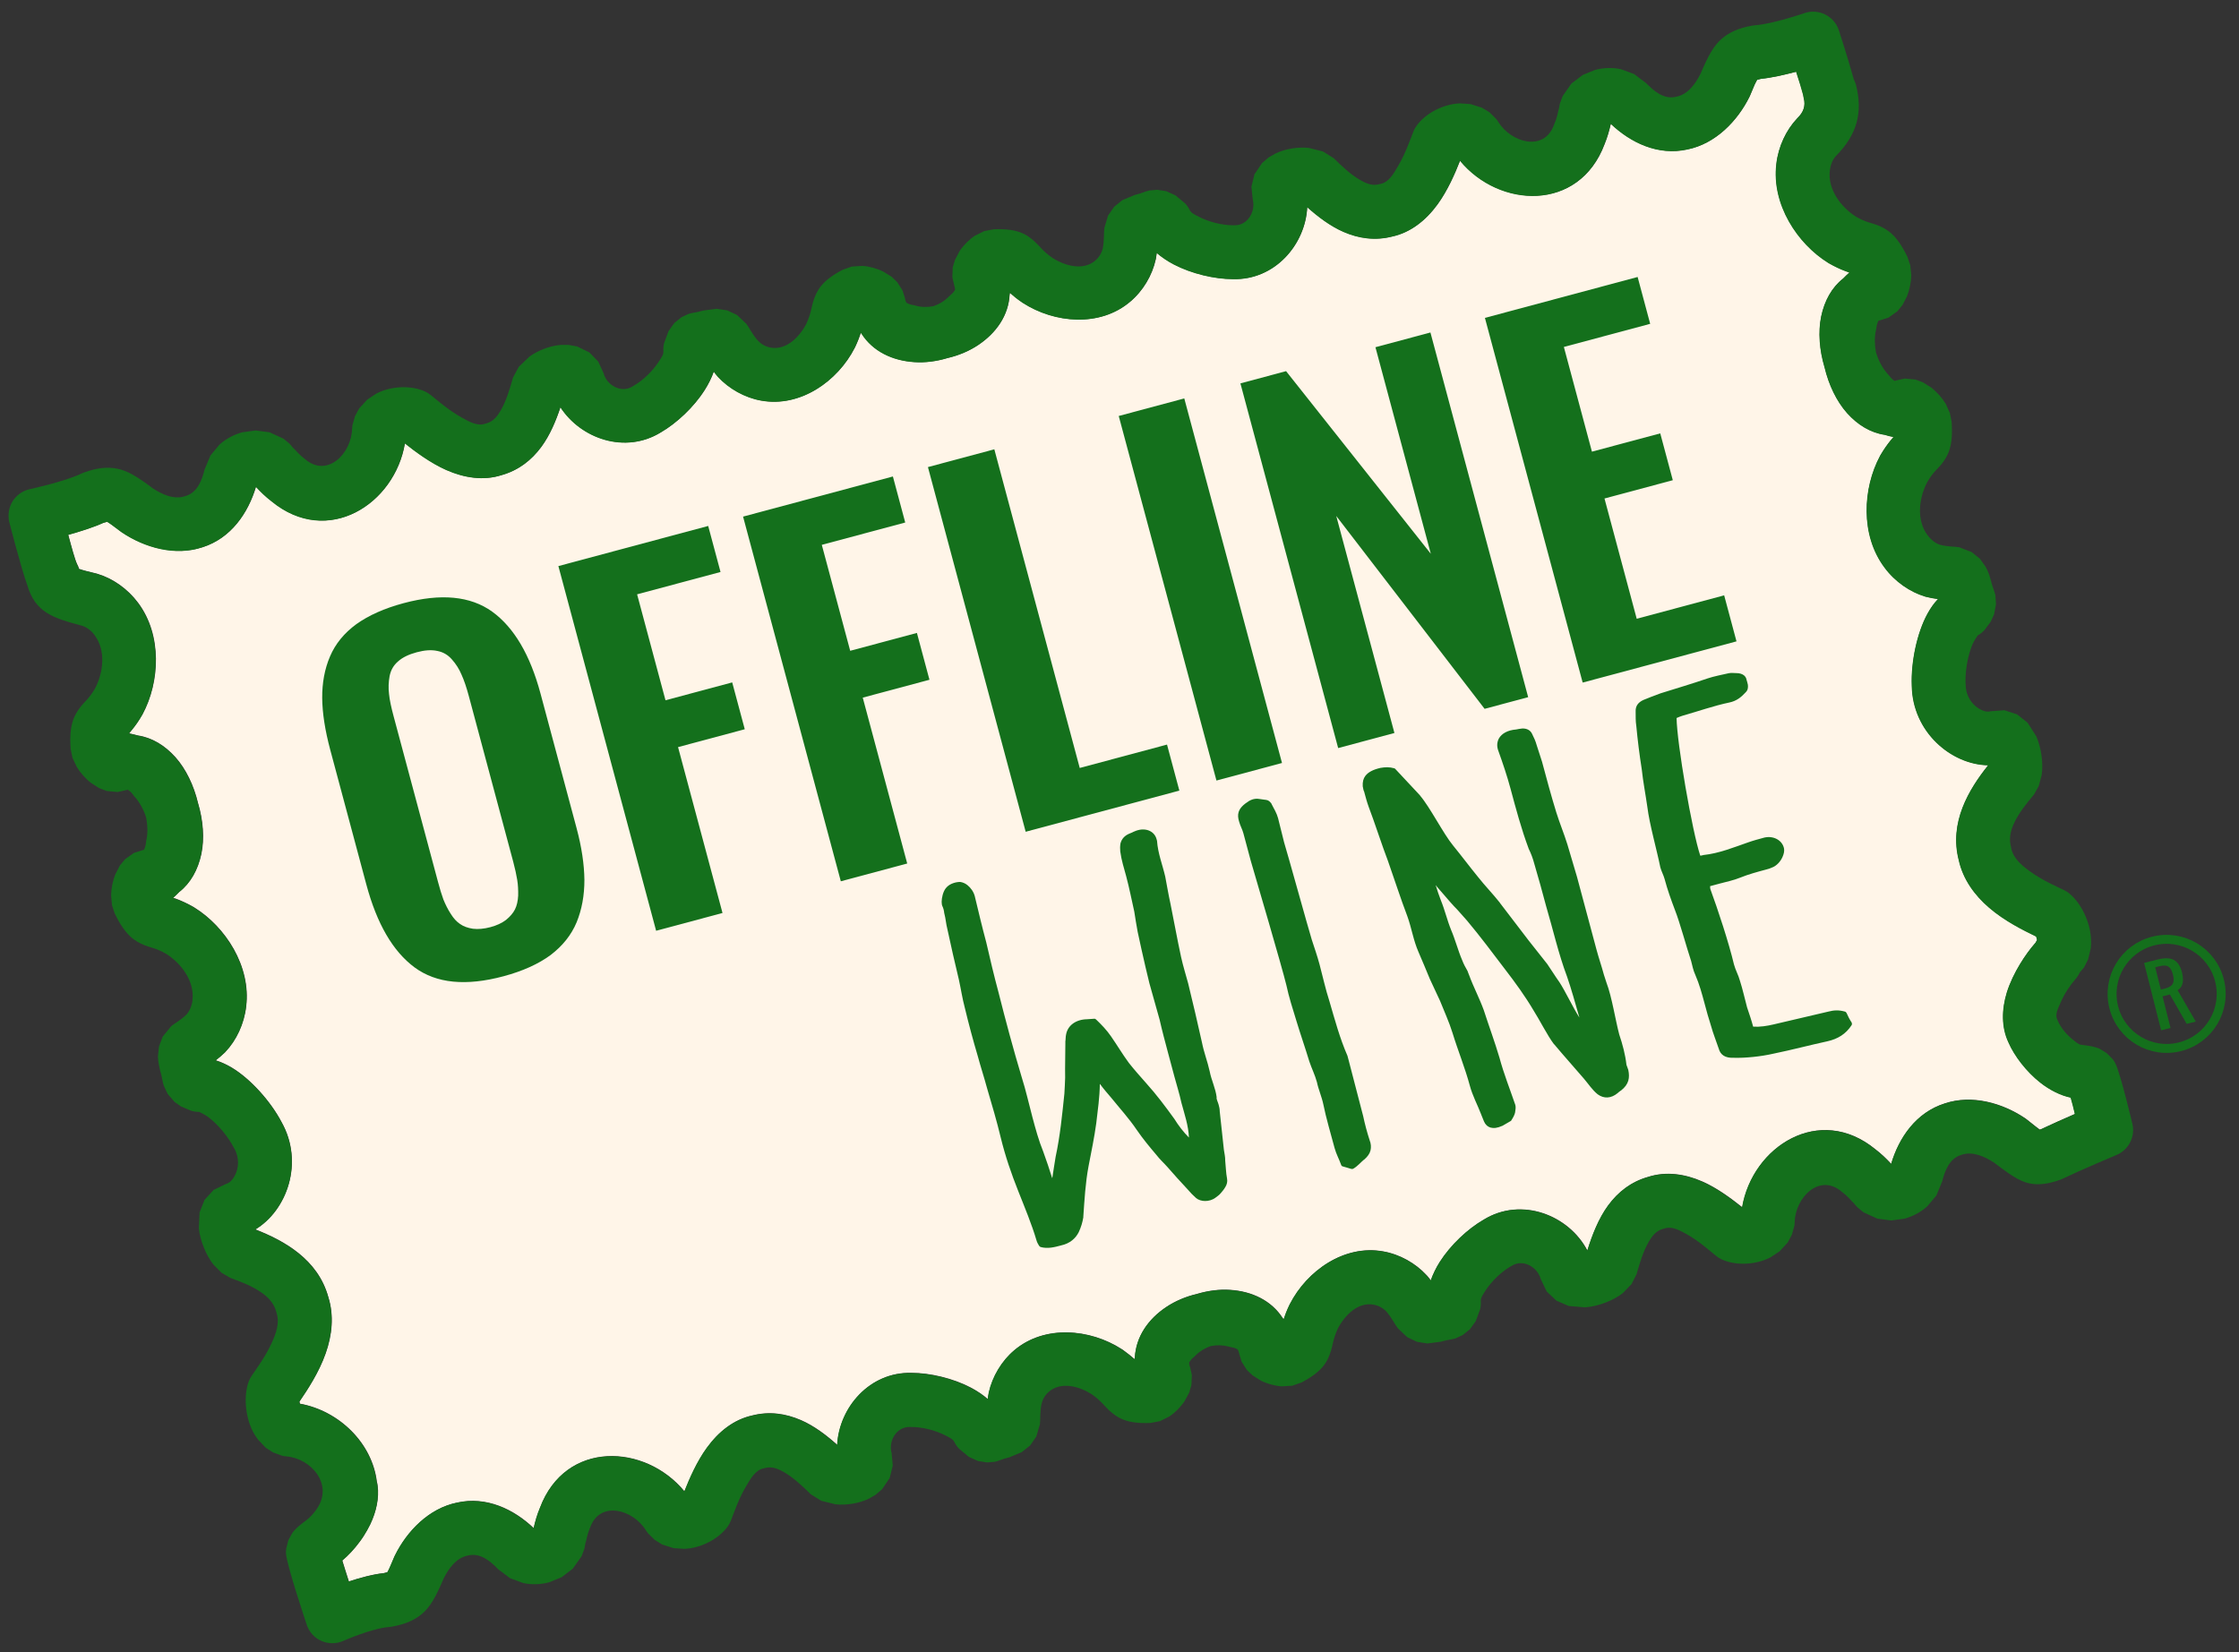
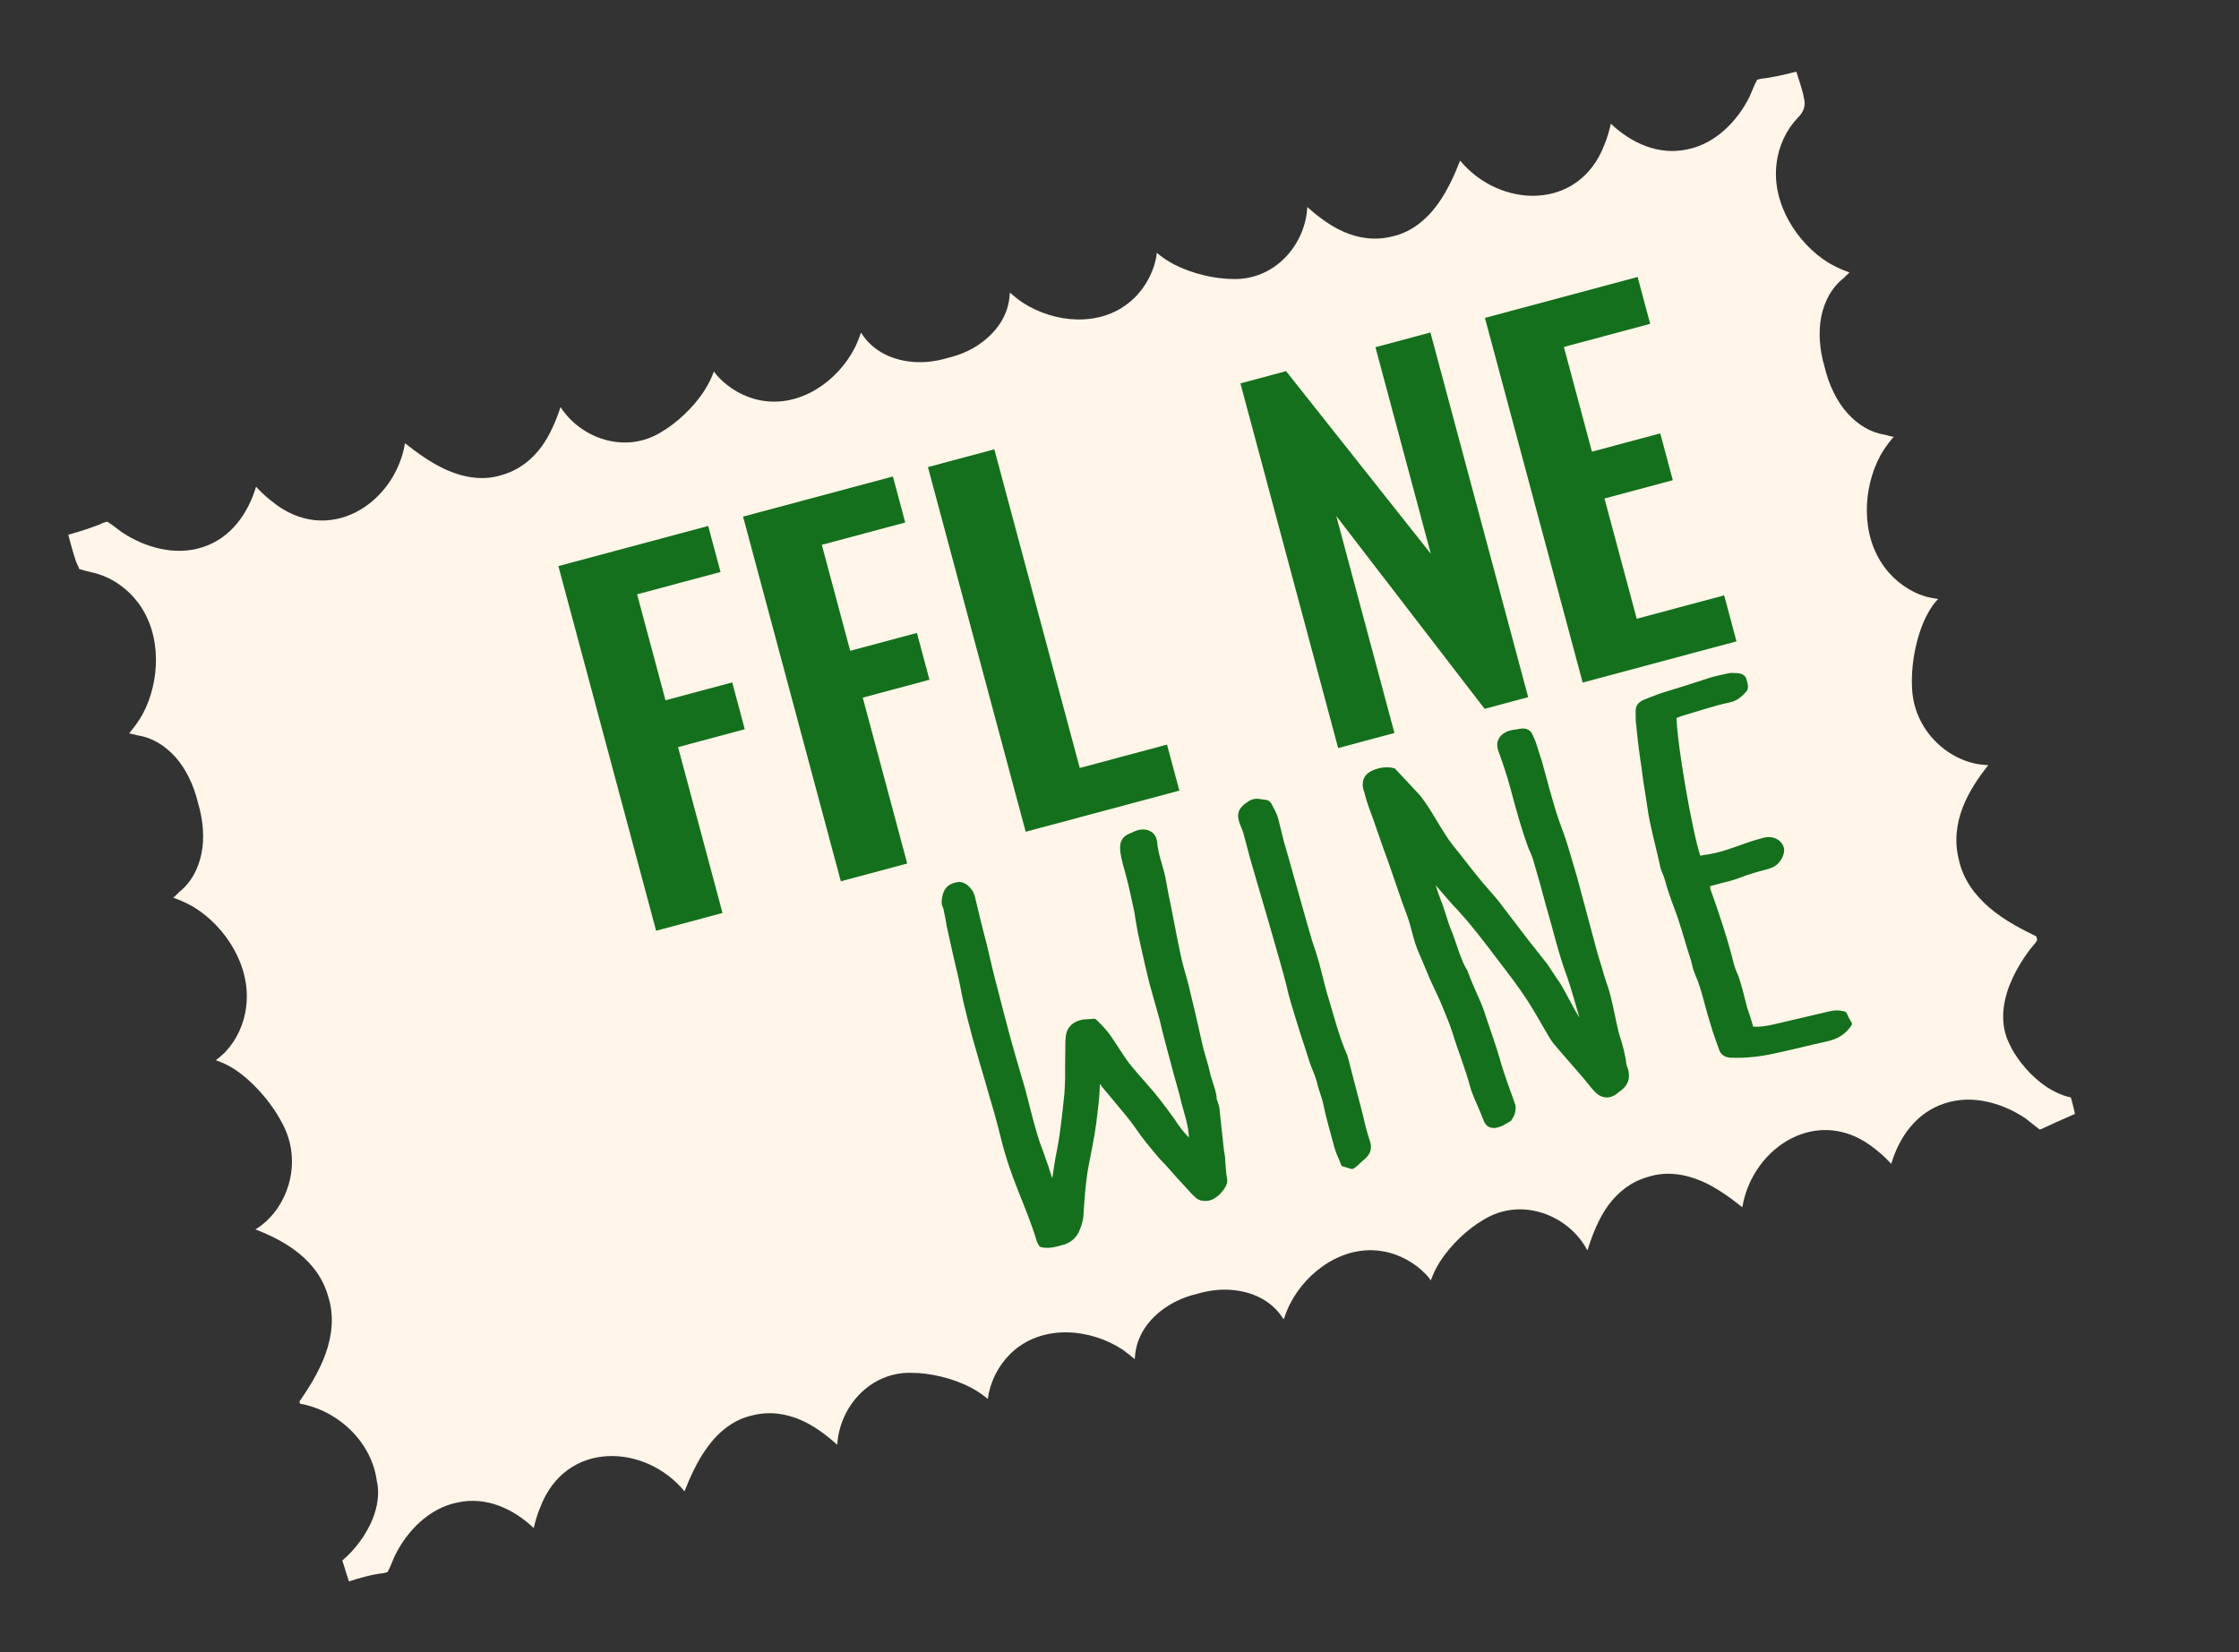
<svg xmlns="http://www.w3.org/2000/svg" fill="none" viewBox="0 0 626 462" height="462" width="626">
  <rect x="0" y="0" width="626" height="462" fill="#333333" stroke="none" />
  <path fill="#FFF5E8" d="M21.552 157.727C20.973 156.532 19.995 152.947 19.09 149.544C22.457 148.602 26.259 147.408 28.939 146.177C29.337 146.068 29.772 145.959 29.989 145.887C30.279 146.068 30.858 146.43 31.257 146.72C32.017 147.263 32.85 147.914 33.864 148.675C33.972 148.747 34.081 148.856 34.226 148.928C40.49 153.092 48.998 155.554 56.639 153.02C64.641 150.485 69.385 143.461 71.593 136.111C72.897 137.523 74.273 138.862 75.975 140.166C91.654 153.056 110.41 140.963 113.234 123.945C116.239 126.335 120.367 129.412 124.821 131.404C129.89 133.649 135.25 134.445 140.247 132.852C145.026 131.512 148.647 128.652 151.399 124.922C153.789 121.656 155.454 117.663 156.722 113.839C162.443 122.677 174.826 127.022 184.819 120.867C189.201 118.325 194.018 113.839 197.023 109.092C198.109 107.376 198.977 105.62 199.593 103.886C199.919 104.338 200.282 104.787 200.644 105.204C200.68 105.254 200.716 105.305 200.788 105.352C203.866 108.705 208.284 111.196 212.846 112C223.745 113.973 234.209 106.63 238.989 97.252C239.025 97.187 239.062 97.118 239.098 97.049C239.822 95.525 240.328 94.197 240.691 93.023C240.763 93.11 240.836 93.197 240.908 93.28C244.095 98.259 249.563 100.83 255.682 101.235C258.687 101.434 261.873 101.029 264.951 100.098C268.065 99.374 271.034 98.132 273.532 96.445C278.565 93.074 282.006 88.186 282.296 82.306C282.332 82.153 282.367 81.998 282.403 81.846C283.309 82.675 284.396 83.576 285.808 84.536C285.88 84.579 285.916 84.619 285.989 84.659C294.824 90.384 307.569 91.517 316.006 84.348C319.591 81.357 322.161 77.001 323.139 72.569C323.139 72.504 323.176 72.439 323.176 72.37C323.284 71.831 323.356 71.266 323.429 70.697C324.841 71.9 326.434 72.993 328.245 73.934C333.242 76.53 339.651 78.019 344.72 78.022C356.452 78.362 364.997 68.398 365.504 57.891C368.509 60.57 371.949 63.199 375.679 64.817C379.915 66.667 384.514 67.334 389.33 66.099C394.399 64.995 398.672 61.616 401.931 57.152C404.791 53.223 406.855 48.455 408.231 44.91C419.202 58.209 441.507 59.303 448.641 40.304C449.437 38.338 449.944 36.488 450.379 34.602C455.955 39.881 463.595 43.578 471.815 41.76C479.708 40.167 485.827 33.776 489.158 27.03C489.231 26.893 489.303 26.755 489.339 26.614C489.846 25.477 490.245 24.489 490.607 23.623C490.824 23.174 491.151 22.577 491.295 22.291C491.549 22.222 491.983 22.099 492.382 22.012C495.278 21.733 499.008 20.882 502.23 20.028C502.991 22.341 503.751 24.778 504.185 26.502C504.221 26.806 504.258 27.114 504.366 27.418C504.909 29.601 504.294 31.317 502.592 32.987C502.556 33.041 502.521 33.092 502.448 33.146C499.443 36.318 497.233 40.934 496.69 45.844C495.35 57.097 502.556 68.09 511.174 73.449C511.246 73.489 511.282 73.525 511.355 73.565C513.129 74.579 514.577 75.241 515.881 75.727C516.243 75.879 516.715 76.034 517.113 76.183C516.534 76.704 515.954 77.262 515.375 77.859C512.188 80.35 510.16 84.058 509.219 88.465C508.35 92.773 508.711 97.861 510.16 102.687C511.318 107.593 513.528 112.199 516.461 115.483C519.43 118.8 523.015 120.976 526.962 121.562C527.794 121.816 528.627 122.019 529.459 122.174C529.17 122.515 528.844 122.859 528.591 123.185C527.722 124.271 526.78 125.574 525.766 127.312C525.73 127.384 525.694 127.457 525.657 127.53C520.878 136.473 520.117 149.58 526.925 158.668C529.858 162.651 534.094 165.548 538.259 166.779C538.331 166.815 538.404 166.815 538.476 166.851C539.599 167.141 540.793 167.358 541.879 167.503C540.793 168.625 539.816 170.001 538.983 171.558C535.977 176.99 534.312 185.209 534.565 191.654C534.71 204.652 545.609 213.813 555.892 213.958V213.994C550.497 220.765 544.958 229.962 547.71 240.571C548.868 245.857 552.091 250.311 556.219 253.823C560.528 257.552 565.85 260.159 569.326 261.861C569.435 262.151 569.507 262.549 569.58 262.875C569.398 263.128 569.253 263.418 569.109 263.672C569.072 263.744 569.037 263.78 568.964 263.816C566.538 266.568 562.881 271.927 561.143 277.503C559.658 282.319 559.621 287.243 561.577 291.443C563.206 295.245 566.61 299.662 570.485 302.704C573.237 304.876 576.206 306.324 578.994 306.904C579.392 308.28 579.79 309.909 580.152 311.502C577.075 312.842 573.345 314.507 570.666 315.775C570.557 315.811 570.412 315.847 570.304 315.884C569.978 315.666 569.615 315.376 569.29 315.123C568.493 314.471 567.588 313.747 566.502 312.914C566.393 312.842 566.248 312.733 566.14 312.661C559.875 308.461 551.367 305.999 543.727 308.57C535.724 311.104 530.945 318.129 528.772 325.479C527.468 324.067 526.092 322.727 524.39 321.423C508.712 308.533 489.956 320.627 487.131 337.608C484.198 335.291 480.251 332.286 475.979 330.403C471.09 328.267 465.84 327.506 460.843 329.1C456.063 330.439 452.442 333.299 449.69 337.029C446.938 340.758 445.164 345.429 443.825 349.702C438.683 339.817 425.395 334.567 414.822 341.084C410.404 343.619 405.624 348.109 402.583 352.852C401.496 354.554 400.664 356.328 400.048 358.066C399.722 357.595 399.359 357.161 398.997 356.726C398.925 356.69 398.889 356.654 398.853 356.581C395.775 353.25 391.358 350.752 386.76 349.955C375.897 347.964 365.432 355.314 360.652 364.692C360.616 364.764 360.579 364.837 360.543 364.909C359.819 366.43 359.313 367.733 358.951 368.928C358.878 368.82 358.806 368.747 358.697 368.675C355.511 363.678 350.078 361.107 343.959 360.709C340.954 360.492 337.768 360.926 334.69 361.831C331.576 362.556 328.607 363.823 326.109 365.489C321.04 368.856 317.636 373.744 317.31 379.646C317.274 379.791 317.238 379.935 317.238 380.08C316.296 379.284 315.209 378.378 313.833 377.401C313.761 377.365 313.688 377.328 313.652 377.292C304.781 371.571 292.072 370.413 283.599 377.582C280.05 380.587 277.48 384.932 276.502 389.386C276.466 389.422 276.466 389.494 276.466 389.567C276.357 390.11 276.248 390.689 276.176 391.232C274.8 390.037 273.171 388.951 271.396 388.01C266.399 385.403 259.99 383.918 254.884 383.918C243.189 383.592 234.644 393.55 234.101 404.05C231.095 401.371 227.655 398.727 223.962 397.134C219.689 395.288 215.127 394.6 210.312 395.831C205.206 396.953 200.933 400.321 197.71 404.81C194.85 408.721 192.786 413.5 191.374 417.049C180.439 403.724 158.134 402.638 151 421.647C150.168 423.602 149.661 425.449 149.227 427.332C143.687 422.045 136.01 418.352 127.827 420.199C119.933 421.792 113.814 428.164 110.483 434.899C110.41 435.044 110.337 435.189 110.265 435.334C109.794 436.456 109.396 437.47 108.998 438.339C108.817 438.773 108.491 439.353 108.346 439.642C108.092 439.715 107.658 439.86 107.259 439.932C104.326 440.222 100.741 441.2 97.555 442.25C96.903 440.186 96.216 438.086 95.709 436.384C97.375 435.008 99.077 433.197 100.597 431.134C100.706 430.989 100.814 430.844 100.923 430.663C101.212 430.301 101.466 429.903 101.719 429.504C102.371 428.454 102.986 427.368 103.53 426.282C105.268 422.661 106.029 418.823 105.595 415.492C105.558 415.093 105.485 414.731 105.377 414.369C104.073 403.579 94.877 394.527 83.869 392.536C83.797 392.318 83.76 392.138 83.723 391.956C85.896 388.77 89.191 383.846 91.074 378.451C92.885 373.346 93.428 367.878 91.798 362.701C88.902 352.164 79.487 346.95 71.412 343.8C80.211 338.513 85.099 325.116 78.726 313.783C75.757 308.099 70.182 301.798 64.859 298.576C63.338 297.671 61.818 296.983 60.333 296.512C61.166 295.861 62.107 295.064 62.94 294.267C62.976 294.195 63.048 294.159 63.084 294.086C66.09 290.936 68.299 286.302 68.842 281.414C70.218 270.153 63.013 259.146 54.358 253.787C54.322 253.751 54.25 253.714 54.178 253.678C52.439 252.664 50.954 252.012 49.687 251.505C49.288 251.361 48.854 251.216 48.419 251.071C48.999 250.528 49.614 249.985 50.158 249.406C53.344 246.907 55.372 243.178 56.313 238.797C57.218 234.488 56.82 229.383 55.371 224.567C54.212 219.643 52.004 215.044 49.071 211.749C46.102 208.454 42.554 206.282 38.571 205.666C37.738 205.449 36.905 205.232 36.108 205.087C36.398 204.725 36.688 204.363 36.941 204.037C37.81 202.987 38.752 201.683 39.766 199.909C39.802 199.873 39.839 199.8 39.875 199.728C44.691 190.785 45.414 177.641 38.643 168.589C35.674 164.606 31.474 161.71 27.274 160.479C27.201 160.443 27.128 160.443 27.056 160.406C25.97 160.117 24.956 159.863 23.978 159.646C23.399 159.501 22.566 159.248 22.096 159.067C22.059 158.885 21.987 158.705 21.914 158.487C21.806 158.234 21.697 157.98 21.552 157.727Z" clip-rule="evenodd" fill-rule="evenodd" />
  <path fill="#14701C" d="M294.174 329.461C294.218 329.385 294.201 329.325 294.244 329.249C294.566 327.361 294.77 325.506 295.136 323.542C296.411 317.604 296.985 311.66 297.59 305.837C297.696 304.329 297.741 302.837 297.803 301.405C297.74 298.077 297.871 294.761 297.866 291.417L297.851 291.359C297.971 290.619 297.912 289.926 298.065 289.306C298.523 286.739 300.822 285.094 303.927 285.034C304.613 284.979 305.179 284.957 305.864 284.902C306.043 284.854 306.254 284.926 306.421 285.075C307.957 286.528 309.466 288.117 310.619 289.802C312.277 292.188 313.79 294.743 315.599 297.218C317.145 299.184 318.777 300.998 320.426 302.872C323.325 306.084 325.807 309.406 328.339 312.91C329.464 314.731 330.845 316.549 332.413 318.123C332.29 314.811 331.182 311.634 330.313 308.393C329.773 305.9 328.994 303.47 328.367 301.129L326.598 294.527C325.777 291.466 324.927 288.286 324.21 285.133C323.293 281.712 322.272 278.383 321.355 274.962C320.953 273.461 320.671 271.929 320.269 270.428C319.52 267.155 318.753 263.82 318.079 260.592C317.715 258.759 317.438 256.775 317.133 254.927C316.4 251.714 315.754 248.349 314.869 245.048C314.258 242.767 313.545 240.58 313.231 238.219L313.215 238.158C313.141 237.406 313.142 236.699 313.262 235.959C313.246 235.899 313.244 235.898 313.288 235.822C313.609 234.642 314.367 233.668 315.924 233.058C316.264 232.902 316.679 232.79 317.003 232.575L317.064 232.559C319.95 231.206 322.719 232.267 323.362 234.668L323.442 234.968C323.458 235.028 323.475 235.089 323.491 235.149C323.738 238.685 325.021 241.815 325.787 245.148C326.268 247.656 326.674 250.12 327.247 252.732C328.237 257.614 329.139 262.647 330.204 267.573C330.776 270.186 331.538 272.554 332.198 275.014C333.542 280.508 334.845 286.079 336.071 291.604C336.6 294.293 337.621 296.912 338.21 299.585C338.691 302.094 339.869 304.353 340.172 306.91L340.128 306.984C340.153 307.556 340.526 308.229 340.719 308.949C340.864 309.489 341.024 310.09 341.023 310.798C341.404 314.362 341.771 317.866 342.185 321.551C342.323 322.543 342.581 323.504 342.557 324.604C342.738 326.229 342.74 327.901 343.071 329.613C343.237 330.469 343.013 331.301 342.564 332.001C342.217 332.608 341.735 333.186 341.297 333.689C340.918 334.177 340.27 334.609 339.74 335.009C338.134 336.147 335.715 336.149 334.394 335.024C333.558 334.283 332.766 333.467 332.108 332.679C330.141 330.568 328.25 328.502 326.402 326.36C325.394 325.215 324.225 324.177 323.336 323C321.381 320.693 319.5 318.429 317.826 315.983C315.704 312.82 313.095 309.982 310.709 307.019C309.685 305.814 308.586 304.564 307.681 303.327C307.606 303.283 307.575 303.164 307.499 303.12C307.465 306.795 306.923 310.478 306.5 314.13C305.964 318.069 305.128 322.088 304.353 326.091C303.459 330.833 303.206 335.597 302.878 340.317L302.894 340.378C302.654 341.857 302.248 343.188 301.603 344.584C300.725 346.298 299.199 347.736 296.67 348.285C294.828 348.778 292.927 349.288 290.93 348.73C290.779 348.642 290.627 348.552 290.52 348.387C290.272 347.939 289.965 347.508 289.805 346.908C288.431 342.258 286.505 337.692 284.716 333.154C282.77 328.272 281.063 323.324 279.799 318.13C278.695 313.537 277.323 308.887 275.949 304.238C275.145 301.237 274.179 298.344 273.374 295.343C272.049 290.874 270.827 286.311 269.739 281.778C269.064 279.257 268.669 276.596 268.096 273.984C266.96 269.27 265.886 264.541 264.869 259.796C264.499 258.416 264.426 256.955 264.024 255.454C264.024 255.454 264.008 255.395 263.992 255.335C263.934 254.642 263.757 253.982 263.461 253.353C263.354 253.189 263.284 252.694 263.274 252.182C263.298 251.082 263.625 249.452 264.426 248.401C265.606 246.862 267.825 246.589 268.544 246.654C269.143 246.751 269.851 247.011 270.504 247.544C271.399 248.269 272.195 249.341 272.532 250.601C273.555 254.895 274.596 259.249 275.738 263.51L275.753 263.569C276.83 268.298 277.933 272.892 279.155 277.453C281.176 285.468 283.283 293.333 285.659 301.252C286.819 304.865 287.637 308.633 288.619 312.294C289.519 315.655 290.387 318.897 291.688 322.086C292.601 324.543 293.38 326.972 294.174 329.461ZM377.756 326.881C377.141 326.724 376.358 326.419 375.473 326.206C375.203 326.15 375.035 326 374.97 325.76C374.433 324.232 373.584 322.724 373.134 321.043C372.121 317.262 370.731 312.552 369.987 308.827C369.527 306.634 368.641 304.75 368.197 302.617C367.666 300.637 366.717 298.766 366.068 296.818C364.935 293.068 363.594 289.248 362.462 285.498C361.443 282.169 360.364 278.855 359.642 275.446C358.361 270.193 351.221 245.923 349.703 240.733L347.644 233.05C347.338 231.909 346.752 230.909 346.462 229.828C346.113 228.764 346.066 227.878 346.305 227.106C346.642 225.987 347.594 225.023 349.173 224.021C350.444 223.294 351.4 223.295 352.404 223.477C352.928 223.529 353.407 223.658 353.99 223.695C354.32 223.735 354.605 223.851 354.847 224.043C355.09 224.236 355.291 224.504 355.474 224.712C355.474 224.712 355.49 224.772 355.507 224.832C356.174 226.133 356.959 227.403 357.329 228.784C357.924 231.004 358.433 233.376 359.012 235.537C359.871 238.266 365.935 260.187 366.762 262.796C367.492 265.045 368.297 267.336 368.924 269.677C369.841 273.098 370.596 276.627 371.691 280C373.209 285.19 374.592 290.352 376.732 295.247C376.748 295.307 376.748 295.307 376.764 295.367L377.053 296.447C378.372 301.369 379.814 307.224 381.133 312.145C381.609 314.398 382.22 316.678 382.934 318.867C383.326 319.856 383.389 320.804 383.182 321.696C382.975 322.587 382.378 323.455 381.394 324.298L381.336 324.314C380.395 325.08 379.593 326.131 378.322 326.857C378.144 326.905 377.967 326.953 377.756 326.881ZM441.581 284.564C440.573 281.038 439.177 276.071 438.135 273.134C435.68 266.586 434.209 259.905 432.229 253.231L432.213 253.17C431.2 249.389 430.136 245.428 428.956 241.498C428.57 240.058 428.082 238.71 427.399 237.35C427.399 237.35 427.399 237.349 427.383 237.289C425.336 231.79 423.809 226.089 422.33 220.567C421.365 216.966 420.161 213.429 418.898 209.907C418.426 208.619 418.57 207.485 419.074 206.513C419.854 205.146 421.507 204.19 423.878 204.005C424.472 203.846 425.041 203.822 425.651 203.723C426.98 203.689 427.901 204.278 428.336 205.19C428.879 206.267 429.347 207.299 429.636 208.38C430.157 209.849 430.593 211.469 431.13 212.998L431.146 213.059C432.401 217.74 433.688 222.54 435.12 227.174C436.06 230.203 437.278 233.093 438.217 236.122C439.14 239.091 439.962 242.152 440.917 245.242L446.37 265.59C446.997 267.931 447.816 270.282 448.444 272.623C448.637 273.343 448.983 274.152 449.176 274.872C450.653 278.722 451.677 285.396 452.723 289.298C453.657 292.071 454.412 294.892 454.735 297.765C454.88 298.305 455.095 298.632 455.24 299.173L455.256 299.233C455.684 301.306 455.497 303.22 453.171 305.001L453.113 305.017C452.789 305.232 452.479 305.508 452.274 305.691C450.451 307.209 448.438 307.3 446.696 306.03C445.149 304.772 444.145 303.174 442.847 301.656C440.158 298.517 437.26 295.306 434.539 292.046L434.465 292.001C432.703 289.707 430.267 284.893 428.743 282.535C426.413 278.592 423.681 274.821 420.848 271.141C417.309 266.493 413.921 261.931 410.177 257.466C408.926 256.128 407.856 254.744 406.471 253.378C404.854 251.624 403.323 249.718 401.69 247.904L401.674 247.843C401.582 247.739 401.493 247.636 401.401 247.532C401.862 249.016 402.292 250.381 402.872 251.834C403.969 254.5 404.59 257.292 405.718 260.078C406.906 262.847 407.617 265.744 408.805 268.513C409.229 269.622 409.741 270.577 410.328 271.578C410.344 271.638 410.344 271.64 410.36 271.7C410.473 272.12 410.671 272.386 410.768 272.747C411.966 276.028 413.623 279.123 414.837 282.464C416.313 287.022 417.92 291.353 419.245 295.822C420.452 300.324 422.176 304.623 423.663 308.985L423.679 309.043C423.84 309.644 423.719 310.383 423.599 311.123C423.463 311.803 423.03 312.563 422.58 313.263C422.494 313.415 422.45 313.491 422.331 313.523L420.073 314.834L420.012 314.85C418.65 315.473 417.592 315.565 416.766 315.336C415.865 315.063 415.256 314.454 414.896 313.585C414.6 312.957 414.44 312.355 414.144 311.726L414.128 311.668C413.075 308.926 411.713 306.46 410.957 303.639C409.622 298.658 407.634 293.85 406.089 288.796C405.149 285.767 403.793 282.852 402.616 279.886C401.621 277.837 400.761 275.814 399.766 273.764C398.718 271.279 397.745 268.838 396.605 266.248C395.154 262.971 394.686 259.559 393.472 256.217C391.538 251.139 389.901 245.98 388.053 240.75C386.64 237.14 384.1 229.329 382.655 225.599C382.166 224.25 381.765 222.751 381.395 221.371C381.163 220.982 381.154 220.471 381.041 220.051C381.025 219.991 381.008 219.929 381.008 219.929C380.924 218.665 381.177 217.699 381.745 216.967C382.546 215.916 383.95 215.216 385.868 214.767L385.928 214.751C387.268 214.52 388.46 214.459 389.842 214.861C389.977 214.889 390.07 214.993 390.162 215.097C392.419 217.58 394.78 219.971 397.037 222.454L397.054 222.515C399.834 225.759 403.528 233.132 406.265 236.451C408.635 239.354 410.919 242.408 413.289 245.311C415.218 247.754 417.411 249.995 419.339 252.438L419.356 252.499L427.397 263.017C429.142 265.251 430.873 267.426 432.602 269.6C433.739 271.226 434.787 273.001 435.999 274.671C437.614 277.133 439.842 281.877 441.581 284.564ZM468.754 200.794C468.843 207.782 473.093 232.44 475.375 239.291C475.628 239.287 475.866 239.222 476.163 239.143C476.223 239.127 476.222 239.127 476.282 239.111C480.678 238.641 484.575 237.019 488.715 235.589C490.168 235.071 491.772 234.639 493.258 234.241L493.318 234.225C496.025 233.628 498.399 235.116 498.799 237.324C498.917 238.001 498.754 238.816 498.352 239.696C497.794 240.939 496.71 242.131 495.494 242.585C494.932 242.864 494.398 243.007 493.803 243.166C491.307 243.835 488.931 244.472 486.515 245.441C484.796 246.158 482.743 246.579 480.841 247.089L478.106 247.822L478.138 247.941C478.127 248.137 478.132 248.394 478.197 248.634C480.308 254.373 483.368 263.653 484.798 269.703C485.232 271.323 486.034 272.653 486.468 274.273C487.246 276.702 487.77 279.134 488.462 281.715C489.112 283.664 489.65 285.193 490.165 287.114C492.168 287.22 494.058 286.906 495.857 286.488C500.941 285.255 506.057 284.142 511.141 282.908C512.746 282.478 514.134 282.427 515.785 282.885C515.98 282.897 516.162 283.106 516.269 283.27C516.613 284.079 517.157 285.155 517.68 285.916C517.804 286.14 517.825 286.458 517.694 286.686C516.07 289.179 513.826 290.552 510.941 291.196C505.825 292.31 500.893 293.63 495.88 294.651C492.46 295.439 488.003 295.927 484.595 295.81C482.387 295.887 481.013 295.034 480.531 293.233C479.849 291.164 478.939 288.963 478.376 286.862C477.678 284.733 477.147 282.752 476.601 280.711C475.861 277.951 475.138 275.25 473.982 272.601C473.39 271.344 473.172 270.051 472.818 268.731C471.599 265.133 469.684 257.991 468.303 254.501C467.218 251.64 466.209 248.823 465.405 245.822C465.116 244.742 464.513 243.681 464.223 242.601C464.223 242.601 464.223 242.6 464.207 242.54C463.25 237.778 461.184 230.549 460.583 225.692C460.083 222.159 459.388 218.615 459.006 215.05C458.36 210.978 457.865 206.992 457.489 202.975C457.27 201.683 457.335 200.252 457.31 198.972C457.253 197.572 457.859 196.508 459.443 195.762C460.584 195.264 462.955 194.372 464.29 193.886C468.64 192.527 473.007 191.229 477.443 189.718C478.897 189.2 481.976 188.568 483.3 188.277C484.029 188.146 484.357 188.186 485.583 188.244C486.344 188.233 487.112 188.478 487.597 188.862C488.007 189.203 488.253 189.651 488.306 190.087C488.419 190.507 488.607 190.973 488.692 191.529C488.767 192.281 488.707 193.005 488.047 193.632C486.862 194.914 485.568 196.033 483.515 196.454C479.113 197.377 474.81 198.913 470.428 200.152C469.834 200.311 469.273 200.591 468.754 200.794Z" clip-rule="evenodd" fill-rule="evenodd" />
-   <path fill="#14701C" d="M140.801 273.007C130.285 275.825 122.028 275.032 115.911 270.54C109.839 266.037 105.37 258.344 102.412 247.305L92.343 209.727C90.887 204.293 90.124 199.471 90.084 195.19C90.06 190.967 90.759 187.101 92.269 183.57C93.779 180.039 96.209 177.059 99.63 174.548C103.067 172.094 107.451 170.122 112.845 168.677C123.271 165.884 131.528 166.675 137.614 171.052C143.716 175.486 148.214 183.109 151.126 193.977L161.195 231.555C162.636 236.932 163.339 241.71 163.393 246.048C163.403 250.398 162.676 254.332 161.225 257.908C159.73 261.497 157.272 264.547 153.911 267.102C150.489 269.613 146.104 271.586 140.801 273.007ZM132.235 259.73C133.676 259.895 135.28 259.773 137.123 259.28C138.921 258.798 140.371 258.101 141.492 257.249C142.597 256.34 143.447 255.377 143.981 254.315C144.515 253.252 144.793 251.952 144.875 250.459C144.911 248.978 144.842 247.464 144.609 246.055C144.361 244.589 144.006 242.906 143.5 241.019L131.085 194.689C130.426 192.229 129.74 190.204 129.041 188.675C128.372 187.076 127.465 185.666 126.362 184.429C125.245 183.134 123.875 182.337 122.253 182.036C120.616 181.677 118.725 181.815 116.523 182.405C114.276 183.007 112.525 183.845 111.286 184.974C110.032 186.046 109.245 187.421 108.924 189.101C108.633 190.711 108.552 192.387 108.772 194.106C108.931 195.78 109.395 197.864 110.054 200.324L122.469 246.654C122.975 248.541 123.463 250.188 123.981 251.582C124.529 252.906 125.182 254.264 125.999 255.517C126.771 256.781 127.661 257.768 128.655 258.421C129.604 259.086 130.778 259.507 132.235 259.73Z" />
  <path fill="#14701C" d="M183.446 260.292L156.118 158.308L198.003 147.085L201.452 159.955L178.126 166.205L186.065 195.833L204.716 190.836L208.226 203.934L189.575 208.931L202.005 255.319L183.446 260.292Z" />
  <path fill="#14701C" d="M235.084 246.456L207.756 144.472L249.642 133.249L253.09 146.119L229.766 152.368L237.706 181.997L256.357 177L259.866 190.097L241.215 195.094L253.646 241.482L235.084 246.456Z" />
  <path fill="#14701C" d="M286.77 232.607L259.442 130.623L278.003 125.65L301.883 214.764L326.286 208.226L329.735 221.095L286.77 232.607Z" />
-   <path fill="#14701C" d="M331.112 111.42L312.788 116.33L340.106 218.28L358.431 213.37L331.112 111.42Z" />
  <path fill="#14701C" d="M374.136 209.198L346.808 107.214L359.573 103.794L400.04 154.869L384.56 97.1L399.931 92.981L427.259 194.965L415.079 198.228L373.604 144.296L389.866 204.984L374.136 209.198Z" />
  <path fill="#14701C" d="M442.496 190.882L415.168 88.898L457.863 77.459L461.373 90.558L437.24 97.025L445.087 126.309L464.188 121.192L467.697 134.289L448.597 139.406L457.609 173.039L482.057 166.489L485.505 179.358L442.496 190.882Z" />
-   <path fill="#14701C" d="M253.451 84.675C253.953 84.961 254.474 85.176 255.079 85.269C255.401 85.315 255.691 85.386 255.984 85.472C257.575 85.924 259.32 85.947 260.974 85.624C262.603 85.067 264.068 84.184 265.219 82.998C265.431 82.776 265.682 82.561 265.901 82.37C266.379 81.986 266.759 81.53 267.015 81.041C267.03 80.666 266.964 80.271 266.812 79.85C266.8 79.804 266.787 79.758 266.775 79.712L266.263 77.515L266.375 74.76L267.011 72.657L268.264 70.264C269.392 68.56 270.979 66.977 272.522 65.953L275.182 64.626L277.868 64.116C284.526 63.854 287.051 65.486 289.467 67.72C290.588 68.731 291.58 70.27 294.239 72.11C297.786 74.383 302.833 75.756 306.201 72.887L306.23 72.851C307.274 71.985 308.018 70.722 308.33 69.431C308.782 66.935 308.559 65.095 308.775 63.734L309.79 60.309L311.517 57.809L313.808 55.967L317.284 54.512C317.393 54.483 317.5 54.454 317.574 54.438C319.283 54.038 320.364 53.452 321.357 53.26L323.549 53.073L326.092 53.471L328.645 54.634L331.332 56.87C331.872 57.439 332.317 58.09 332.661 58.798C333.072 59.611 334.121 60.06 335.156 60.603C338.074 62.113 341.791 63.001 344.728 62.993C344.842 62.987 344.959 62.989 345.075 62.991C348.826 63.136 351.139 59.07 350.246 55.739L350.245 55.735L349.881 52.213L350.732 48.749L352.862 45.59L354.72 44.012L356.631 42.918C359.336 41.616 362.897 41.05 365.878 41.356L369.856 42.347L372.825 44.194C372.921 44.263 372.982 44.346 373.079 44.419C375.167 46.44 377.579 48.803 380.361 50.383C381.96 51.299 383.664 52.033 385.576 51.521C385.72 51.482 385.867 51.451 386.014 51.42C388.25 50.965 389.572 48.686 390.792 46.599C392.899 43.066 394.246 39.144 395.143 36.866C395.337 36.291 395.652 35.733 396.017 35.222C398.543 31.66 403.572 29.072 408.207 28.91L411.162 29.116L414.331 30.122L416.452 31.4L418.302 33.254C418.521 33.493 418.706 33.752 418.857 34.025C422.491 39.94 431.685 42.506 434.46 34.973C434.506 34.853 434.552 34.738 434.598 34.623C435.245 33.139 435.531 31.751 435.845 30.327L435.694 31.208L436.131 28.943L436.92 26.836L439.352 23.36L442.501 20.971L445.915 19.569C448.293 18.92 450.823 18.84 453.203 19.352L456.893 20.713C456.893 20.713 460.292 23.299 460.187 23.199C462.368 25.422 465.144 27.844 468.497 27.082C468.57 27.066 468.643 27.051 468.717 27.035C471.949 26.4 474.076 23.373 475.461 20.603C477.569 15.631 479.12 12.759 481.45 10.778C483.406 9.129 485.928 7.863 489.953 7.156C490.21 7.108 490.436 7.084 490.701 7.063C495.818 6.681 504.52 3.661 504.52 3.661C508.456 2.33 512.731 4.433 514.093 8.364C514.093 8.364 516.686 16.31 518.29 22.151C518.534 22.629 518.749 23.141 518.894 23.683C520.896 31.441 519.207 37.69 513.297 43.626C512.368 44.634 511.793 46.095 511.622 47.62L511.598 47.68C510.95 53.052 514.838 58.038 518.976 60.635C521.763 62.234 523.508 62.401 524.895 62.958C527.761 64.131 530.291 65.638 533.312 71.862L534.097 74.211L534.376 76.985C534.34 78.871 533.884 81.067 533.173 82.885L531.892 85.319L530.467 87.073L527.999 88.827L525.541 89.609C525.502 89.611 525.43 89.627 525.392 89.629C525.317 89.64 525.244 89.656 525.208 89.665C524.903 90.258 524.695 90.924 524.625 91.673C524.584 91.956 524.542 92.231 524.463 92.512C524.052 94.44 524.124 96.585 524.527 98.666C525.22 100.822 526.273 102.873 527.659 104.439C527.868 104.643 528.042 104.86 528.219 105.085C528.654 105.698 529.167 106.17 529.728 106.531C529.764 106.522 529.835 106.499 529.905 106.472C529.939 106.454 530.009 106.427 530.044 106.414L532.564 105.862L535.578 106.147L537.689 106.954L540.016 108.421C541.541 109.641 543.034 111.314 544.008 112.929L545.153 115.471L545.648 117.898C546.144 124.798 544.706 127.368 542.811 129.818C541.888 130.993 540.46 132.01 538.849 134.8C536.562 139.106 535.687 145.368 538.935 149.696L538.985 149.736C539.894 150.964 541.122 151.938 542.432 152.354C544.798 152.961 546.494 152.795 547.801 153.055L551.25 154.386L553.569 156.258L555.186 158.542C555.656 159.43 556.144 160.528 556.524 161.947C556.547 162.032 556.569 162.116 556.591 162.197C557.027 164.113 557.668 165.351 557.889 166.463L558.058 168.969L557.51 171.828L556.582 173.85L554.851 176.193C554.28 176.804 553.644 177.316 552.938 177.712C552.801 177.921 551.883 179.256 551.478 180.197C550.116 183.485 549.407 187.764 549.55 191.185C549.574 191.273 549.561 191.367 549.585 191.456C549.578 194.463 551.21 196.944 553.368 198.217C554.375 198.8 555.447 199.194 556.493 198.913L560.398 198.622L563.954 199.775L566.902 202.119L569.302 205.878C570.755 209.137 571.3 213.481 570.844 216.682L570.018 219.806L568.684 222.187C568.595 222.289 568.542 222.378 568.451 222.472C566.639 224.656 564.503 227.22 563.127 230.165C562.163 232.192 561.604 234.436 562.266 236.905C562.299 237.028 562.332 237.151 562.33 237.288C562.938 240.134 565.363 242.115 567.706 243.787C571.148 246.245 574.914 247.891 577.128 248.939C577.667 249.219 578.221 249.553 578.677 249.958C581.821 252.599 584.299 257.662 584.604 262.263C584.679 263.265 584.67 264.241 584.569 265.162L583.794 268.33L582.684 270.536L581.449 271.988C581.161 272.646 580.75 273.276 580.247 273.852C579.001 275.262 577.199 277.773 576.046 280.539C575.379 282.09 574.502 283.723 575.182 285.107C575.257 285.243 575.296 285.386 575.371 285.522C576.136 287.366 577.851 289.438 579.753 290.911C580.486 291.481 581.152 292.09 581.871 292.178C584.104 292.429 585.808 292.731 587.085 293.312L588.988 294.493L590.733 296.247C590.983 296.601 591.235 296.966 591.418 297.358C592.89 300.257 596.213 314.389 596.213 314.389C597.012 317.947 595.123 321.574 591.752 322.993C591.752 322.993 581.884 327.141 576.747 329.614C576.507 329.728 576.298 329.817 576.052 329.907C573.163 330.958 570.996 331.242 569.117 331.155C565.472 330.97 562.776 329.136 557.528 325.134C554.908 323.436 551.552 321.878 548.435 322.944C548.364 322.968 548.293 322.991 548.258 323.004C544.973 324.021 543.745 327.516 543.008 330.393L541.392 334.321L538.842 337.355C537.036 338.984 534.805 340.184 532.421 340.81L528.764 341.304L524.879 340.799L520.998 339.015L519.261 337.584L517.75 335.841L518.321 336.529C517.336 335.449 516.396 334.394 515.131 333.422C515.033 333.345 514.934 333.269 514.835 333.188C508.664 328.052 501.95 334.88 501.76 341.819C501.766 342.131 501.735 342.449 501.701 342.755L500.989 345.291L499.829 347.457L497.587 349.909L495.095 351.574C491 353.751 485.35 354.024 481.382 352.202C480.81 351.943 480.294 351.607 479.803 351.215C477.925 349.69 474.975 347.05 471.561 345.133C469.566 344.035 467.468 342.841 465.338 343.552C465.196 343.598 465.053 343.64 464.909 343.679C463.033 344.182 461.888 345.684 460.962 347.276C459.378 350.025 458.436 353.287 457.638 356.082C457.627 356.184 457.578 356.291 457.531 356.403L456.163 359.091L453.744 361.606C451.162 363.658 446.899 365.353 443.138 365.602L438.591 365.225L435.131 363.716L432.437 361.164L430.77 357.682C429.876 354.348 425.84 351.983 422.665 353.987C422.565 354.047 422.464 354.103 422.363 354.159C419.815 355.617 417.04 358.244 415.268 361.011C414.644 362.003 413.96 362.916 414.01 363.822C414.066 364.607 414.006 365.393 413.825 366.159L412.615 369.439L410.984 371.719L408.981 373.336L406.989 374.269C406.035 374.603 404.806 374.636 403.124 375.14C403.052 375.163 402.946 375.196 402.837 375.221L399.099 375.703L396.193 375.249L393.449 373.952L390.855 371.489C389.989 370.418 389.262 368.717 387.62 366.774C386.707 365.819 385.431 365.097 384.094 364.87L384.051 364.853C379.699 364.052 376.016 367.764 374.046 371.524C372.698 374.429 372.608 376.258 372.142 377.694C371.166 380.833 369.796 383.513 363.899 386.61L361.319 387.516L358.351 387.697C356.502 387.578 354.337 387.004 352.508 386.092L350.227 384.646L348.623 383.138L347.15 380.812L346.495 378.655C346.481 378.605 346.469 378.558 346.456 378.512C346.378 378.076 346.239 377.701 346.038 377.384C345.572 377.088 345.014 376.883 344.408 376.786C344.122 376.73 343.797 376.669 343.503 376.583C341.914 376.135 340.203 376.098 338.514 376.435C336.92 376.978 335.421 377.874 334.268 379.057C334.057 379.279 333.841 379.485 333.585 379.685C333.109 380.072 332.765 380.519 332.474 381.018C332.458 381.393 332.525 381.787 332.675 382.205C332.724 382.241 332.736 382.287 332.75 382.337L333.225 384.543L333.111 387.294L332.513 389.392L331.224 391.795C330.095 393.499 328.508 395.079 326.966 396.106L324.306 397.433L321.619 397.938C314.963 398.205 312.473 396.559 310.022 394.338C308.9 393.328 307.908 391.788 305.286 389.939C301.738 387.666 296.692 386.293 293.288 389.171L293.259 389.208C292.215 390.073 291.506 391.326 291.195 392.618C290.706 395.123 290.928 396.96 290.749 398.311L289.735 401.74L288.006 404.236L285.681 406.092L282.203 407.543C282.096 407.576 282.022 407.591 281.913 407.616C280.24 408.011 279.124 408.607 278.131 408.795L275.975 408.973L273.432 408.574L270.879 407.415L268.192 405.179C267.616 404.616 267.17 403.965 266.826 403.257C266.452 402.438 265.404 401.989 264.368 401.442C261.45 399.932 257.733 399.044 254.761 399.065C254.646 399.067 254.566 399.06 254.449 399.058C250.662 398.919 248.349 402.985 249.278 406.31L249.606 409.841L248.757 413.309L246.627 416.469L244.767 418.043L242.894 419.131C240.151 420.438 236.627 420.995 233.646 420.693L229.632 419.711L226.663 417.865C226.602 417.782 226.506 417.713 226.446 417.63C224.357 415.609 221.909 413.255 219.163 411.666C217.565 410.75 215.823 410.022 213.947 410.524C213.803 410.563 213.657 410.598 213.511 410.629C211.238 411.093 209.952 413.363 208.697 415.46C206.588 418.989 205.243 422.915 204.38 425.179C204.15 425.764 203.836 426.322 203.507 426.827C200.946 430.399 195.952 432.973 191.318 433.139L188.327 432.943L185.157 431.937L183.071 430.645L181.186 428.804C181.003 428.552 180.818 428.297 180.632 428.033C177.033 422.109 167.804 419.552 165.028 427.086C164.983 427.205 164.937 427.321 164.89 427.436C164.28 428.91 163.993 430.294 163.68 431.722L163.793 430.847L163.392 433.102L162.604 435.209L160.135 438.695L157.023 441.075L153.573 442.485C151.232 443.129 148.664 443.215 146.285 442.702L142.596 441.345C142.596 441.345 139.195 438.756 139.3 438.86C137.156 436.627 134.344 434.214 130.99 434.973C130.917 434.988 130.845 435.008 130.771 435.019C127.539 435.655 125.412 438.685 124.028 441.456C121.918 446.424 120.368 449.296 118.038 451.281C116.083 452.93 113.596 454.182 109.536 454.903C109.313 454.937 109.053 454.974 108.788 454.996C103.897 455.358 95.882 458.924 95.882 458.924C93.977 459.748 91.808 459.735 89.882 458.895C87.955 458.055 86.481 456.45 85.797 454.473C85.797 454.473 80.122 437.624 79.953 434.396C79.951 433.956 79.951 433.523 80.026 433.082L80.625 430.7L81.718 428.717C82.497 427.585 83.822 426.471 85.664 425.12C86.599 424.424 87.561 423.396 88.404 422.213C88.465 422.152 88.489 422.1 88.515 422.052C93.392 415.147 86.937 407.794 79.993 407.276C79.639 407.252 79.277 407.2 78.946 407.12L76.378 406.192L74.277 404.846L72.058 402.481C71.51 401.733 70.978 400.903 70.542 399.997C68.542 395.85 68.12 390.237 69.522 386.378C69.75 385.789 70.027 385.232 70.389 384.711C71.747 382.706 74.222 379.388 75.974 375.538C77.167 372.919 78.24 370.001 77.344 367.232C77.31 367.105 77.277 366.982 77.244 366.859C76.582 364.389 74.94 362.735 73.091 361.462C70.427 359.599 67.332 358.437 64.634 357.461C64.545 357.415 64.418 357.375 64.326 357.321L61.944 355.935L59.668 353.643C57.671 351.099 55.972 347.065 55.6 343.516L55.798 339.06L57.179 335.557L59.719 332.77L63.21 331.08C64.256 330.8 65.024 329.914 65.568 328.915C66.801 326.733 66.973 323.768 65.5 321.158C65.441 321.079 65.418 320.994 65.358 320.916C63.772 317.882 61.054 314.521 58.195 312.364C57.373 311.751 55.911 311.055 55.687 310.942C54.878 310.952 54.071 310.826 53.307 310.573L50.6 309.419L48.786 308.132L46.882 305.93L45.811 303.665C45.41 302.602 45.346 301.209 44.766 299.332C44.744 299.251 44.722 299.167 44.699 299.082C44.355 297.653 44.192 296.468 44.155 295.464L44.449 292.668L45.486 289.897L47.844 287.01C48.809 286.141 50.397 285.427 52.142 283.715C53.033 282.713 53.646 281.246 53.819 279.728L53.805 279.678C54.454 274.306 50.566 269.321 46.429 266.723C43.642 265.124 41.895 264.957 40.545 264.391C37.679 263.218 35.113 261.72 32.092 255.497L31.307 253.147L31.064 250.364C31.1 248.478 31.52 246.292 32.267 244.464L33.512 242.04L34.972 240.276L37.441 238.522L39.863 237.749C39.937 237.734 39.975 237.732 40.049 237.72C40.087 237.718 40.16 237.703 40.232 237.683C40.536 237.086 40.745 236.421 40.816 235.676C40.82 235.403 40.862 235.128 40.941 234.847C41.352 232.919 41.281 230.773 40.877 228.689C40.22 226.527 39.131 224.486 37.745 222.919C37.536 222.716 37.362 222.498 37.222 222.264C36.787 221.651 36.274 221.178 35.676 220.823C35.641 220.837 35.569 220.86 35.535 220.877C35.465 220.904 35.43 220.918 35.36 220.945L32.876 221.487L29.861 221.202L27.715 220.404L25.424 218.928C23.863 217.718 22.407 216.034 21.433 214.42L20.251 211.888L19.755 209.46C19.26 202.56 20.733 199.981 22.629 197.531C23.514 196.362 24.944 195.348 26.555 192.559C28.841 188.248 29.716 181.991 26.469 177.663L26.455 177.613C25.544 176.377 24.279 175.409 22.971 175.001C14.768 172.812 9.876 171.291 7.631 163.635C5.958 159.124 2.587 145.97 2.587 145.97C2.135 143.993 2.466 141.909 3.513 140.189C4.597 138.464 6.319 137.244 8.29 136.807C8.29 136.807 18.05 134.703 22.742 132.444C22.982 132.33 23.225 132.228 23.436 132.151C27.312 130.742 30.093 130.586 32.611 131.037C35.619 131.587 38.398 133.299 42.711 136.551C45.295 138.258 48.651 139.816 51.768 138.75C51.839 138.726 51.91 138.703 51.981 138.68C55.266 137.664 56.494 134.169 57.195 131.301L58.846 127.363L61.361 124.34C63.166 122.706 65.433 121.5 67.781 120.884L71.474 120.381L75.36 120.886L79.241 122.67L80.977 124.101L82.452 125.853L81.917 125.156C82.901 126.232 83.843 127.29 85.109 128.262C85.207 128.339 85.304 128.416 85.403 128.497C91.574 133.633 98.289 126.804 98.442 119.875C98.472 119.553 98.504 119.236 98.537 118.93L99.249 116.39L100.41 114.232L102.652 111.776L105.144 110.11C109.239 107.933 114.852 107.67 118.857 109.483C119.393 109.752 119.944 110.078 120.436 110.47C122.316 112.002 125.443 114.726 129.035 116.732C131.171 117.92 133.419 119.243 135.62 118.509C135.762 118.463 135.905 118.416 136.049 118.378C137.925 117.875 139.07 116.377 139.996 114.785C141.579 112.035 142.523 108.773 143.321 105.979C143.332 105.877 143.379 105.765 143.391 105.667L145.04 102.583L148.025 99.726C150.454 97.97 153.784 96.691 156.815 96.456L158.98 96.457L161.379 96.894L164.803 98.566L167.272 101.14L168.754 104.363L168.755 104.367C169.611 107.707 173.648 110.072 176.859 108.061C176.959 108.002 177.023 107.952 177.125 107.9C179.708 106.428 182.484 103.801 184.256 101.034C184.88 100.046 185.563 99.133 185.477 98.233C185.421 97.448 185.481 96.661 185.7 95.89L186.909 92.61L188.539 90.326L190.542 88.71L192.498 87.785C193.454 87.455 194.718 87.413 196.363 86.915C196.47 86.882 196.543 86.863 196.651 86.834L200.389 86.356L203.33 86.796L206.076 88.097L208.668 90.556C209.5 91.64 210.226 93.342 211.904 95.275C212.817 96.23 214.058 96.961 215.394 97.188L215.438 97.206C219.825 97.996 223.509 94.285 225.442 90.531C226.791 87.63 226.88 85.8 227.346 84.364C228.357 81.212 229.692 78.546 235.589 75.445L238.17 74.543L241.137 74.362C242.985 74.477 245.15 75.055 246.98 75.967L249.298 77.403L250.863 78.916L252.339 81.246L253.03 83.394C253.042 83.441 253.055 83.487 253.031 83.543C253.111 83.983 253.25 84.358 253.451 84.675ZM21.492 157.79C21.634 158.032 21.74 158.284 21.849 158.548C21.902 158.748 21.992 158.934 22.045 159.134C22.511 159.286 23.354 159.546 23.933 159.688C24.886 159.923 25.916 160.163 27 160.457C27.082 160.473 27.128 160.501 27.209 160.517C31.41 161.762 35.627 164.655 38.549 168.634C45.348 177.704 44.611 190.825 39.818 199.777C39.796 199.841 39.737 199.91 39.716 199.973C38.716 201.725 37.754 203.039 36.879 204.102C36.618 204.427 36.326 204.781 36.031 205.124C36.846 205.281 37.674 205.484 38.513 205.729C42.462 206.324 46.06 208.497 48.998 211.816C51.929 215.104 54.13 219.712 55.326 224.607C56.738 229.444 57.134 234.528 56.239 238.836C55.331 243.239 53.272 246.953 50.111 249.44C49.536 250.039 48.951 250.596 48.355 251.115C48.782 251.264 49.211 251.421 49.6 251.577C50.889 252.06 52.38 252.716 54.121 253.733C54.171 253.774 54.258 253.808 54.308 253.852C62.935 259.209 70.135 270.203 68.781 281.458C68.24 286.364 66.035 290.978 63.019 294.153C62.957 294.21 62.932 294.259 62.869 294.313C62.042 295.124 61.094 295.913 60.264 296.565C61.742 297.03 63.278 297.715 64.8 298.635C70.147 301.848 75.7 308.144 78.689 313.815C85.059 325.177 80.174 338.548 71.348 343.844L71.355 343.87C79.427 347.013 88.823 352.209 91.765 362.757C93.385 367.934 92.803 373.412 91.001 378.52C89.118 383.902 85.837 388.825 83.673 392.006C83.684 392.189 83.736 392.385 83.787 392.577C94.802 394.581 103.999 403.652 105.3 414.421C105.397 414.783 105.495 415.148 105.522 415.537C105.994 418.886 105.202 422.713 103.466 426.336C102.948 427.431 102.347 428.507 101.659 429.545C101.417 429.94 101.137 430.34 100.857 430.737C100.743 430.891 100.628 431.038 100.511 431.18C99.013 433.235 97.298 435.059 95.658 436.442C96.146 438.121 96.83 440.242 97.495 442.29C100.663 441.268 104.266 440.286 107.202 439.986C107.604 439.899 108.035 439.776 108.286 439.704C108.442 439.419 108.747 438.826 108.936 438.38C109.323 437.513 109.752 436.516 110.222 435.384C110.262 435.246 110.34 435.106 110.418 434.965C113.753 428.218 119.888 421.825 127.738 420.241C135.951 418.424 143.592 422.123 149.181 427.395C149.604 425.513 150.113 423.658 150.94 421.696C158.068 402.699 180.36 403.788 191.311 417.096C192.718 413.545 194.766 408.779 197.619 404.853C200.905 400.377 205.145 397.011 210.259 395.896C215.071 394.661 219.622 395.338 223.867 397.185C227.588 398.806 231.037 401.431 234.036 404.111C234.583 393.601 243.125 383.636 254.818 383.982C259.922 383.984 266.314 385.474 271.302 388.07C273.136 389.001 274.745 390.099 276.149 391.298C276.192 390.738 276.273 390.173 276.397 389.628C276.418 389.561 276.437 389.49 276.422 389.432C277.436 384.992 279.983 380.645 283.55 377.653C292.029 370.48 304.744 371.612 313.586 377.339C313.636 377.383 313.723 377.418 313.774 377.462C315.153 378.424 316.245 379.326 317.163 380.153C317.199 379.999 317.235 379.845 317.271 379.691C317.589 373.809 320.998 368.926 326.047 365.549C328.536 363.872 331.526 362.622 334.621 361.908C337.695 360.969 340.874 360.567 343.904 360.765C350.007 361.174 355.451 363.743 358.641 368.722C358.74 368.802 358.803 368.893 358.865 368.979C359.246 367.805 359.741 366.477 360.49 364.945C360.512 364.881 360.534 364.818 360.591 364.745C365.385 355.364 375.83 348.026 386.72 349.998C391.305 350.802 395.724 353.295 398.787 356.646C398.839 356.694 398.891 356.746 398.942 356.794C399.287 357.213 399.639 357.663 399.993 358.116C400.609 356.376 401.453 354.621 402.541 352.907C405.56 348.161 410.352 343.674 414.773 341.129C425.321 334.609 438.606 339.888 443.769 349.776C445.094 345.488 446.895 340.809 449.612 337.096C452.365 333.374 456.003 330.503 460.787 329.167C465.772 327.568 471.038 328.317 475.908 330.475C480.199 332.347 484.133 335.342 487.04 337.679C489.908 320.677 508.67 308.592 524.339 321.469C526.039 322.765 527.406 324.114 528.715 325.536C530.882 318.182 535.651 311.162 543.672 308.63C551.298 306.067 559.807 308.532 566.069 312.708C566.207 312.791 566.309 312.887 566.449 312.973C567.523 313.807 568.454 314.538 569.245 315.184C569.541 315.422 569.929 315.714 570.221 315.94C570.366 315.902 570.473 315.869 570.615 315.823C573.29 314.55 576.989 312.915 580.108 311.569C579.721 309.982 579.319 308.337 578.915 306.974C576.168 306.391 573.148 304.932 570.404 302.77C566.531 299.718 563.147 295.311 561.507 291.5C559.531 287.301 559.6 282.364 561.06 277.566C562.814 271.993 566.483 266.64 568.913 263.878C568.941 263.838 569.004 263.784 569.032 263.743C569.188 263.458 569.347 263.185 569.509 262.923C569.462 262.606 569.394 262.207 569.236 261.907C565.772 260.234 560.468 257.612 556.146 253.893C552.032 250.37 548.825 245.907 547.641 240.622C544.876 230.013 550.415 220.816 555.835 214.058L555.827 214.031C545.535 213.858 534.655 204.715 534.494 191.702C534.242 185.281 535.905 177.056 538.892 171.61C539.751 170.053 540.739 168.691 541.823 167.539C540.741 167.4 539.525 167.19 538.404 166.901C538.358 166.876 538.276 166.857 538.193 166.838C534.03 165.587 529.777 162.703 526.855 158.725C520.056 149.655 520.793 136.533 525.586 127.581C525.644 127.508 525.665 127.445 525.688 127.385C526.724 125.623 527.65 124.32 528.525 123.257C528.785 122.927 529.078 122.577 529.373 122.234C528.557 122.077 527.73 121.875 526.926 121.616C522.941 121.03 519.38 118.852 516.405 115.543C513.475 112.255 511.273 107.646 510.114 102.742C508.666 97.915 508.27 92.831 509.165 88.522C510.073 84.119 512.133 80.406 515.294 77.918C515.868 77.319 516.453 76.762 517.049 76.244C516.622 76.094 516.192 75.933 515.804 75.782C514.514 75.299 513.06 74.633 511.282 73.625C511.232 73.581 511.182 73.541 511.096 73.506C502.469 68.15 495.269 57.155 496.622 45.901C497.164 40.995 499.405 36.37 502.384 33.202C502.446 33.148 502.508 33.09 502.535 33.046C504.214 31.376 504.838 29.663 504.289 27.472C504.208 27.168 504.163 26.859 504.12 26.553C503.659 24.834 502.929 22.395 502.154 20.08C498.942 20.936 495.226 21.788 492.323 22.063C491.921 22.15 491.453 22.279 491.238 22.345C491.083 22.63 490.742 23.232 490.552 23.679C490.165 24.541 489.772 25.529 489.303 26.664C489.225 26.809 489.149 26.953 489.106 27.084C485.772 33.831 479.635 40.221 471.749 41.814C463.537 43.635 455.896 39.935 450.343 34.65C449.883 36.542 449.374 38.397 448.548 40.362C441.42 59.36 419.127 58.267 408.177 44.962C406.77 48.514 404.723 53.279 401.87 57.206C398.62 61.671 394.343 65.048 389.265 66.153C384.454 67.388 379.867 66.721 375.622 64.874C371.901 63.253 368.452 60.627 365.452 57.944C364.941 68.448 356.363 78.423 344.671 78.076C339.567 78.075 333.174 76.585 328.186 73.984C326.387 73.044 324.779 71.949 323.376 70.751C323.296 71.32 323.216 71.886 323.127 72.421C323.106 72.488 323.086 72.556 323.066 72.623C322.087 77.053 319.505 81.414 315.937 84.402C307.495 91.57 294.78 90.433 285.939 84.71C285.852 84.675 285.801 84.631 285.75 84.583C284.335 83.631 283.243 82.732 282.325 81.902C282.326 82.05 282.29 82.204 282.254 82.358C281.935 88.24 278.527 93.123 273.477 96.5C270.952 98.186 267.997 99.424 264.866 100.151C261.828 101.076 258.614 101.492 255.62 101.284C249.481 100.884 244.037 98.311 240.847 93.333C240.785 93.246 240.686 93.166 240.623 93.075C240.242 94.253 239.746 95.578 239.033 97.1C239.013 97.168 238.955 97.241 238.933 97.304C234.138 106.681 223.695 114.023 212.803 112.047C208.219 111.243 203.801 108.754 200.7 105.409C200.685 105.351 200.634 105.303 200.582 105.255C200.202 104.845 199.849 104.396 199.532 103.933C198.915 105.673 198.07 107.424 196.947 109.147C193.927 113.894 189.136 118.38 184.751 120.92C174.764 127.079 162.381 122.713 156.655 113.895C155.397 117.716 153.722 121.71 151.311 124.974C148.594 128.686 144.954 131.554 140.17 132.893C135.184 134.485 129.828 133.69 124.745 131.457C120.311 129.483 116.154 126.379 113.16 124.007C110.331 141.008 91.57 153.096 75.9 140.215C74.199 138.919 72.832 137.566 71.523 136.148C69.321 143.512 64.552 150.532 56.568 153.055C48.905 155.627 40.43 153.149 34.17 148.976C34.032 148.894 33.893 148.807 33.79 148.711C32.816 147.962 31.946 147.313 31.179 146.76C30.791 146.468 30.231 146.107 29.954 145.938C29.699 145.998 29.265 146.11 28.873 146.236C26.186 147.463 22.409 148.661 19.029 149.611C19.939 153.008 20.935 156.579 21.492 157.79Z" clip-rule="evenodd" fill-rule="evenodd" />
-   <circle stroke-width="2.5" stroke="#14701C" transform="rotate(-14.16 605.769 277.944)" r="15.25" cy="277.944" cx="605.769" />
-   <path fill="#14701C" d="M604.226 288.131L599.471 269.282L603.264 268.325C604.52 268.008 605.603 267.916 606.511 268.05C607.416 268.168 608.156 268.551 608.731 269.198C609.319 269.825 609.763 270.736 610.064 271.93C610.248 272.66 610.339 273.346 610.337 273.99C610.33 274.619 610.209 275.186 609.974 275.691C609.734 276.18 609.359 276.589 608.847 276.916L613.907 285.688L611.37 286.328L606.673 278.108L604.625 278.625L606.856 287.467L604.226 288.131ZM604.149 276.74L605.15 276.487C605.895 276.299 606.476 276.054 606.895 275.75C607.313 275.446 607.574 275.042 607.678 274.538C607.781 274.033 607.731 273.377 607.528 272.57C607.25 271.469 606.849 270.729 606.324 270.349C605.795 269.955 604.934 269.908 603.739 270.21L602.576 270.503L604.149 276.74Z" />
</svg>